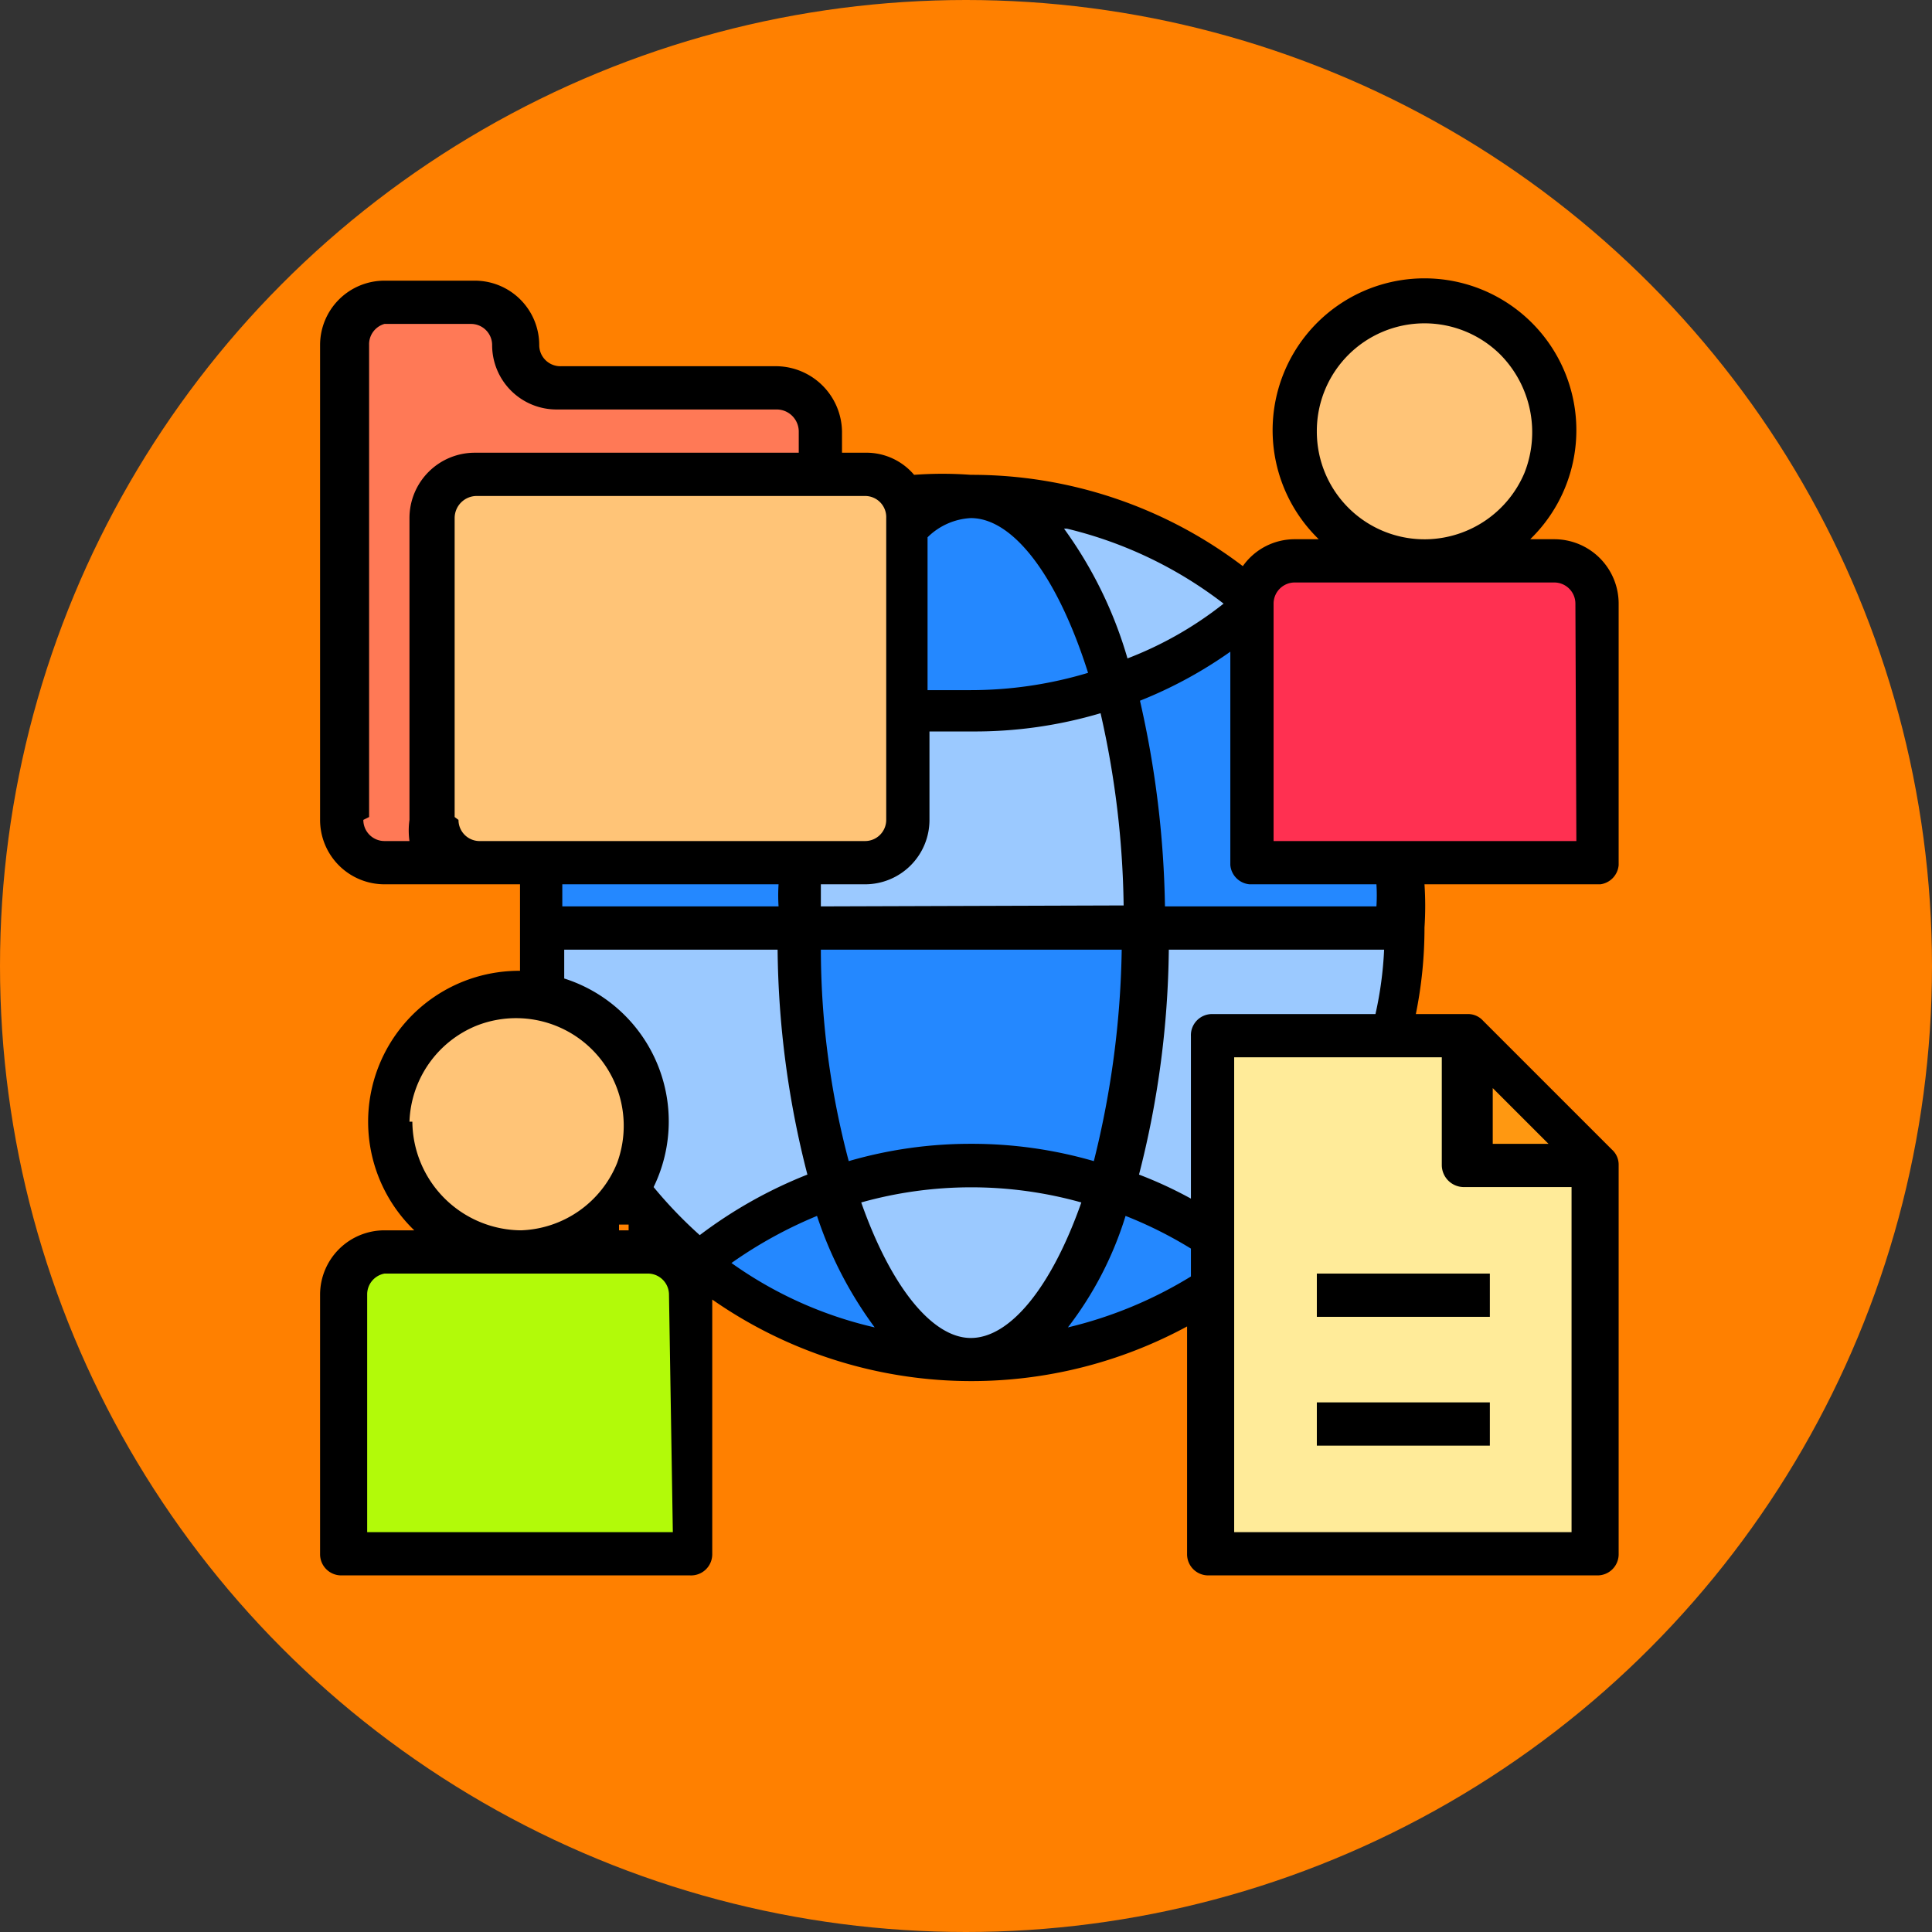
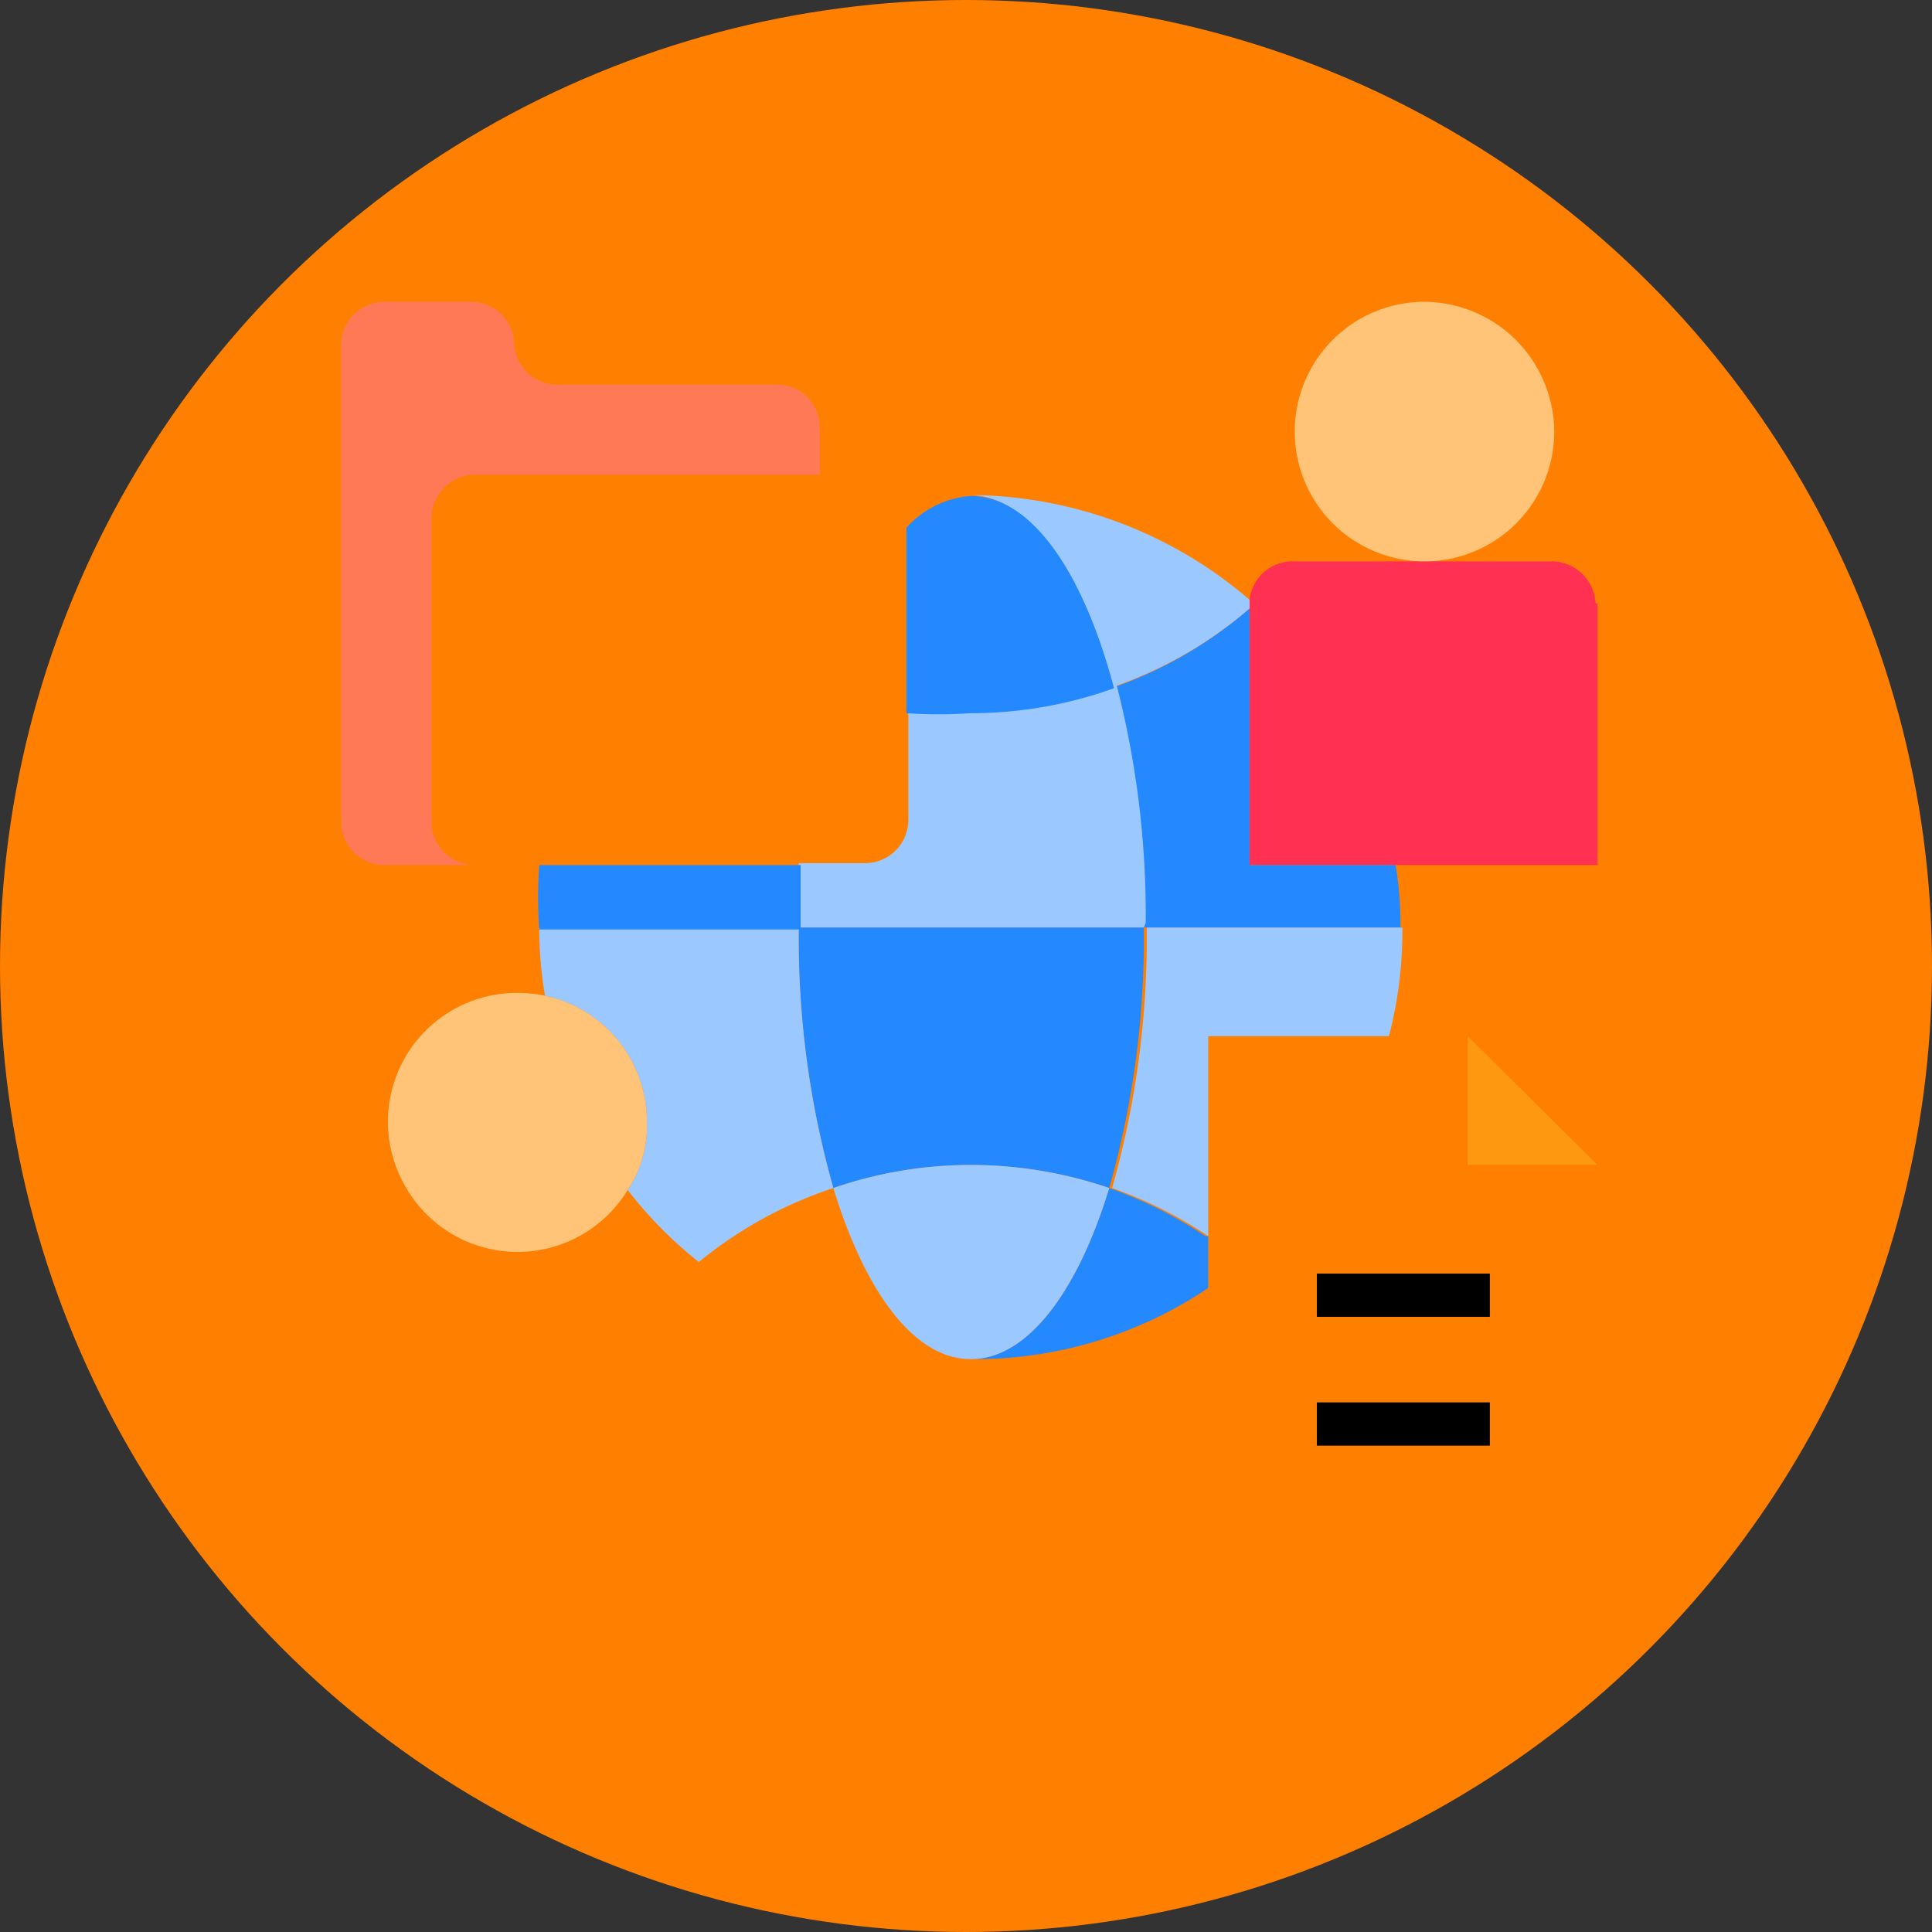
<svg xmlns="http://www.w3.org/2000/svg" viewBox="0 0 20.1 20.1">
  <rect x="0" y="0" width="20.1" height="20.1" fill="#333333" stroke="none" />
  <defs>
    <style>.a{fill:#ff8000;}.b{fill:#ffeb99;}.c{fill:#ff3051;}.d{fill:#ff9811;}.e{fill:#ffc477;}.f{fill:#2488ff;}.g{fill:#9bc9ff;}.h{fill:#ff7956;}.i{fill:#b2fa09;}</style>
  </defs>
  <title>disponibilidad</title>
  <circle class="a" cx="10.05" cy="10.05" r="10.05" />
-   <path class="b" d="M16.62,12.12v4.05H12.57V10.78h2.7v1.34Z" />
  <path class="c" d="M16.62,6.28V9H13V6.24a.45.45,0,0,1,.45-.4h2.7a.46.46,0,0,1,.45.44Z" />
  <path class="d" d="M16.62,12.12H15.27V10.78Z" />
  <path class="e" d="M16.17,4.49a1.35,1.35,0,1,1-1.35-1.35,1.36,1.36,0,0,1,1.35,1.35Z" />
  <path class="f" d="M14.59,9.65H11.9a9.62,9.62,0,0,0-.31-2.5A4.33,4.33,0,0,0,13,6.33V9h1.52a3.78,3.78,0,0,1,.05.67Z" />
  <path class="g" d="M11.9,9.65h2.69a4.32,4.32,0,0,1-.14,1.13H12.57v2.08a4.46,4.46,0,0,0-1-.5,9.52,9.52,0,0,0,.36-2.71Z" />
  <path class="g" d="M13,6.24v.09a4.33,4.33,0,0,1-1.43.82c-.32-1.2-.86-2-1.49-2A4.5,4.5,0,0,1,13,6.24Z" />
  <path class="f" d="M12.57,12.86v.54a4.34,4.34,0,0,1-2.47.74c.59,0,1.11-.7,1.44-1.78a4.46,4.46,0,0,1,1,.5Z" />
  <path class="g" d="M11.9,9.65H8.31c0-.23,0-.45,0-.67H9a.45.45,0,0,0,.45-.45V7.36a5,5,0,0,0,.67,0,4.41,4.41,0,0,0,1.49-.26,9.62,9.62,0,0,1,.31,2.5Z" />
  <path class="f" d="M8.31,9.65H11.9a9.52,9.52,0,0,1-.36,2.71,4.44,4.44,0,0,0-1.44-.24,4.38,4.38,0,0,0-1.43.24,9.52,9.52,0,0,1-.36-2.71Z" />
  <path class="g" d="M10.1,12.12a4.44,4.44,0,0,1,1.44.24c-.33,1.08-.85,1.78-1.44,1.78s-1.1-.7-1.43-1.78a4.38,4.38,0,0,1,1.43-.24Z" />
  <path class="f" d="M10.1,5.16c.63,0,1.17.79,1.49,2a4.41,4.41,0,0,1-1.49.26,5,5,0,0,1-.67,0V5.49a1,1,0,0,1,.67-.33Z" />
-   <path class="e" d="M9.43,7.36V8.53A.45.45,0,0,1,9,9h-4a.45.45,0,0,1-.45-.45V5.39a.45.45,0,0,1,.45-.45H9a.46.46,0,0,1,.42.28.47.47,0,0,1,0,.17Z" />
-   <path class="f" d="M8.67,12.36c.33,1.08.85,1.78,1.43,1.78a4.38,4.38,0,0,1-2.83-1,4.35,4.35,0,0,1,1.4-.77Z" />
  <path class="g" d="M8.67,12.36a4.35,4.35,0,0,0-1.4.77,4.38,4.38,0,0,1-.74-.75,1.2,1.2,0,0,0,.2-.71,1.34,1.34,0,0,0-1.06-1.31,4.25,4.25,0,0,1-.06-.71h2.7a9.52,9.52,0,0,0,.36,2.71Z" />
  <path class="h" d="M8.53,4.49v.45H4.94a.45.45,0,0,0-.45.45V8.53A.45.45,0,0,0,4.94,9H4a.45.45,0,0,1-.45-.45V3.59A.45.45,0,0,1,4,3.14h.9a.45.45,0,0,1,.45.45A.45.45,0,0,0,5.84,4H8.08a.45.45,0,0,1,.45.45Z" />
  <path class="f" d="M5.66,9H8.33c0,.22,0,.44,0,.67H5.61a5,5,0,0,1,0-.67Z" />
-   <path class="i" d="M7.18,13.47v2.7H3.59v-2.7A.45.45,0,0,1,4,13H6.73a.45.45,0,0,1,.45.45Z" />
  <path class="e" d="M6.73,11.67a1.2,1.2,0,0,1-.2.71,1.34,1.34,0,0,1-2.32-.05,1.34,1.34,0,0,1,1.18-2,1.34,1.34,0,0,1,1.34,1.34Z" />
-   <path d="M16.84,9V6.28a.67.67,0,0,0-.67-.67h-.25a1.58,1.58,0,1,0-2.2,0h-.25a.66.66,0,0,0-.54.28,4.66,4.66,0,0,0-2.83-.95,4,4,0,0,0-.59,0A.65.65,0,0,0,9,4.71H8.76V4.49a.69.69,0,0,0-.68-.68H5.84a.22.22,0,0,1-.23-.22.67.67,0,0,0-.67-.67H4a.67.67,0,0,0-.67.67V8.53A.67.67,0,0,0,4,9.2H5.41c0,.15,0,.3,0,.45s0,.31,0,.45h0a1.57,1.57,0,0,0-1.1,2.7H4a.67.67,0,0,0-.67.67v2.7a.22.22,0,0,0,.22.22H7.18a.22.22,0,0,0,.23-.22V13.52a4.71,4.71,0,0,0,4.94.28v2.37a.22.22,0,0,0,.22.22h4.05a.22.22,0,0,0,.22-.22V12.12a.21.21,0,0,0-.07-.16l-1.34-1.34a.21.21,0,0,0-.16-.07h-.54a4.5,4.5,0,0,0,.09-.9,3.4,3.4,0,0,0,0-.45h1.83A.22.22,0,0,0,16.84,9ZM13.7,4.49a1.12,1.12,0,0,1,1.91-.8,1.15,1.15,0,0,1,.25,1.23,1.13,1.13,0,0,1-1,.69A1.12,1.12,0,0,1,13.7,4.49Zm-3.6,9.43c-.4,0-.83-.53-1.14-1.41a4.24,4.24,0,0,1,2.29,0c-.31.88-.74,1.41-1.15,1.41Zm-1-.11a4.17,4.17,0,0,1-1.49-.67,4.55,4.55,0,0,1,.89-.49,4.12,4.12,0,0,0,.6,1.16Zm1-1.91a4.53,4.53,0,0,0-1.27.18,8.63,8.63,0,0,1-.29-2.2h3.13a9.62,9.62,0,0,1-.29,2.2,4.55,4.55,0,0,0-1.28-.18ZM8.54,9.43V9.2H9a.67.67,0,0,0,.67-.67V7.61l.45,0a4.6,4.6,0,0,0,1.33-.19,9.5,9.5,0,0,1,.24,2ZM10.1,7.18l-.45,0V5.59a.69.69,0,0,1,.45-.2c.44,0,.9.6,1.22,1.61a4.24,4.24,0,0,1-1.22.18Zm1-1.68a4.32,4.32,0,0,1,1.63.78,3.8,3.8,0,0,1-1,.57,4.35,4.35,0,0,0-.66-1.35Zm-7.26,3V3.59A.22.22,0,0,1,4,3.37h.9a.22.22,0,0,1,.22.22.67.67,0,0,0,.68.67H8.08a.23.23,0,0,1,.23.23v.22H4.94a.68.68,0,0,0-.68.68V8.53a.79.79,0,0,0,0,.22H4a.22.22,0,0,1-.22-.22Zm.89,0V5.39a.23.23,0,0,1,.23-.23H9a.22.22,0,0,1,.22.23V8.53A.22.22,0,0,1,9,8.75h-4a.22.22,0,0,1-.23-.22ZM8.1,9.2a1.77,1.77,0,0,0,0,.23H5.85c0-.08,0-.15,0-.23Zm-2.25.68H8.09a9.69,9.69,0,0,0,.31,2.34,4.74,4.74,0,0,0-1.12.63,4.56,4.56,0,0,1-.48-.5,1.56,1.56,0,0,0-.93-2.17c0-.1,0-.2,0-.3Zm.69,2.86,0,.06h-.1l0-.06ZM4.26,11.67a1.12,1.12,0,0,1,.7-1A1.12,1.12,0,0,1,6.42,12.1a1.12,1.12,0,0,1-1,.7,1.14,1.14,0,0,1-1.13-1.13ZM7,15.94H3.82V13.47A.22.22,0,0,1,4,13.25H6.73a.22.22,0,0,1,.23.22Zm4.11-2.13a3.66,3.66,0,0,0,.6-1.16,4.32,4.32,0,0,1,.68.34v.29a4.38,4.38,0,0,1-1.28.53Zm1.73,2.13V11H15v1.12a.23.23,0,0,0,.23.23h1.12v3.59Zm2.69-4.62.58.58h-.58Zm-2.92-.77a.22.22,0,0,0-.22.23v1.69a4.34,4.34,0,0,0-.54-.25,9.76,9.76,0,0,0,.31-2.34h2.24a3.85,3.85,0,0,1-.09.67Zm1.79-1.12H12.12a10.27,10.27,0,0,0-.26-2.14,4.52,4.52,0,0,0,.94-.51V9A.22.22,0,0,0,13,9.2h1.32a1.79,1.79,0,0,1,0,.23Zm2-.68H13.25V6.28a.22.22,0,0,1,.22-.22h2.7a.22.22,0,0,1,.22.22Z" />
  <rect x="13.7" y="13.25" width="1.8" height="0.45" />
  <rect x="13.7" y="14.59" width="1.8" height="0.45" />
</svg>